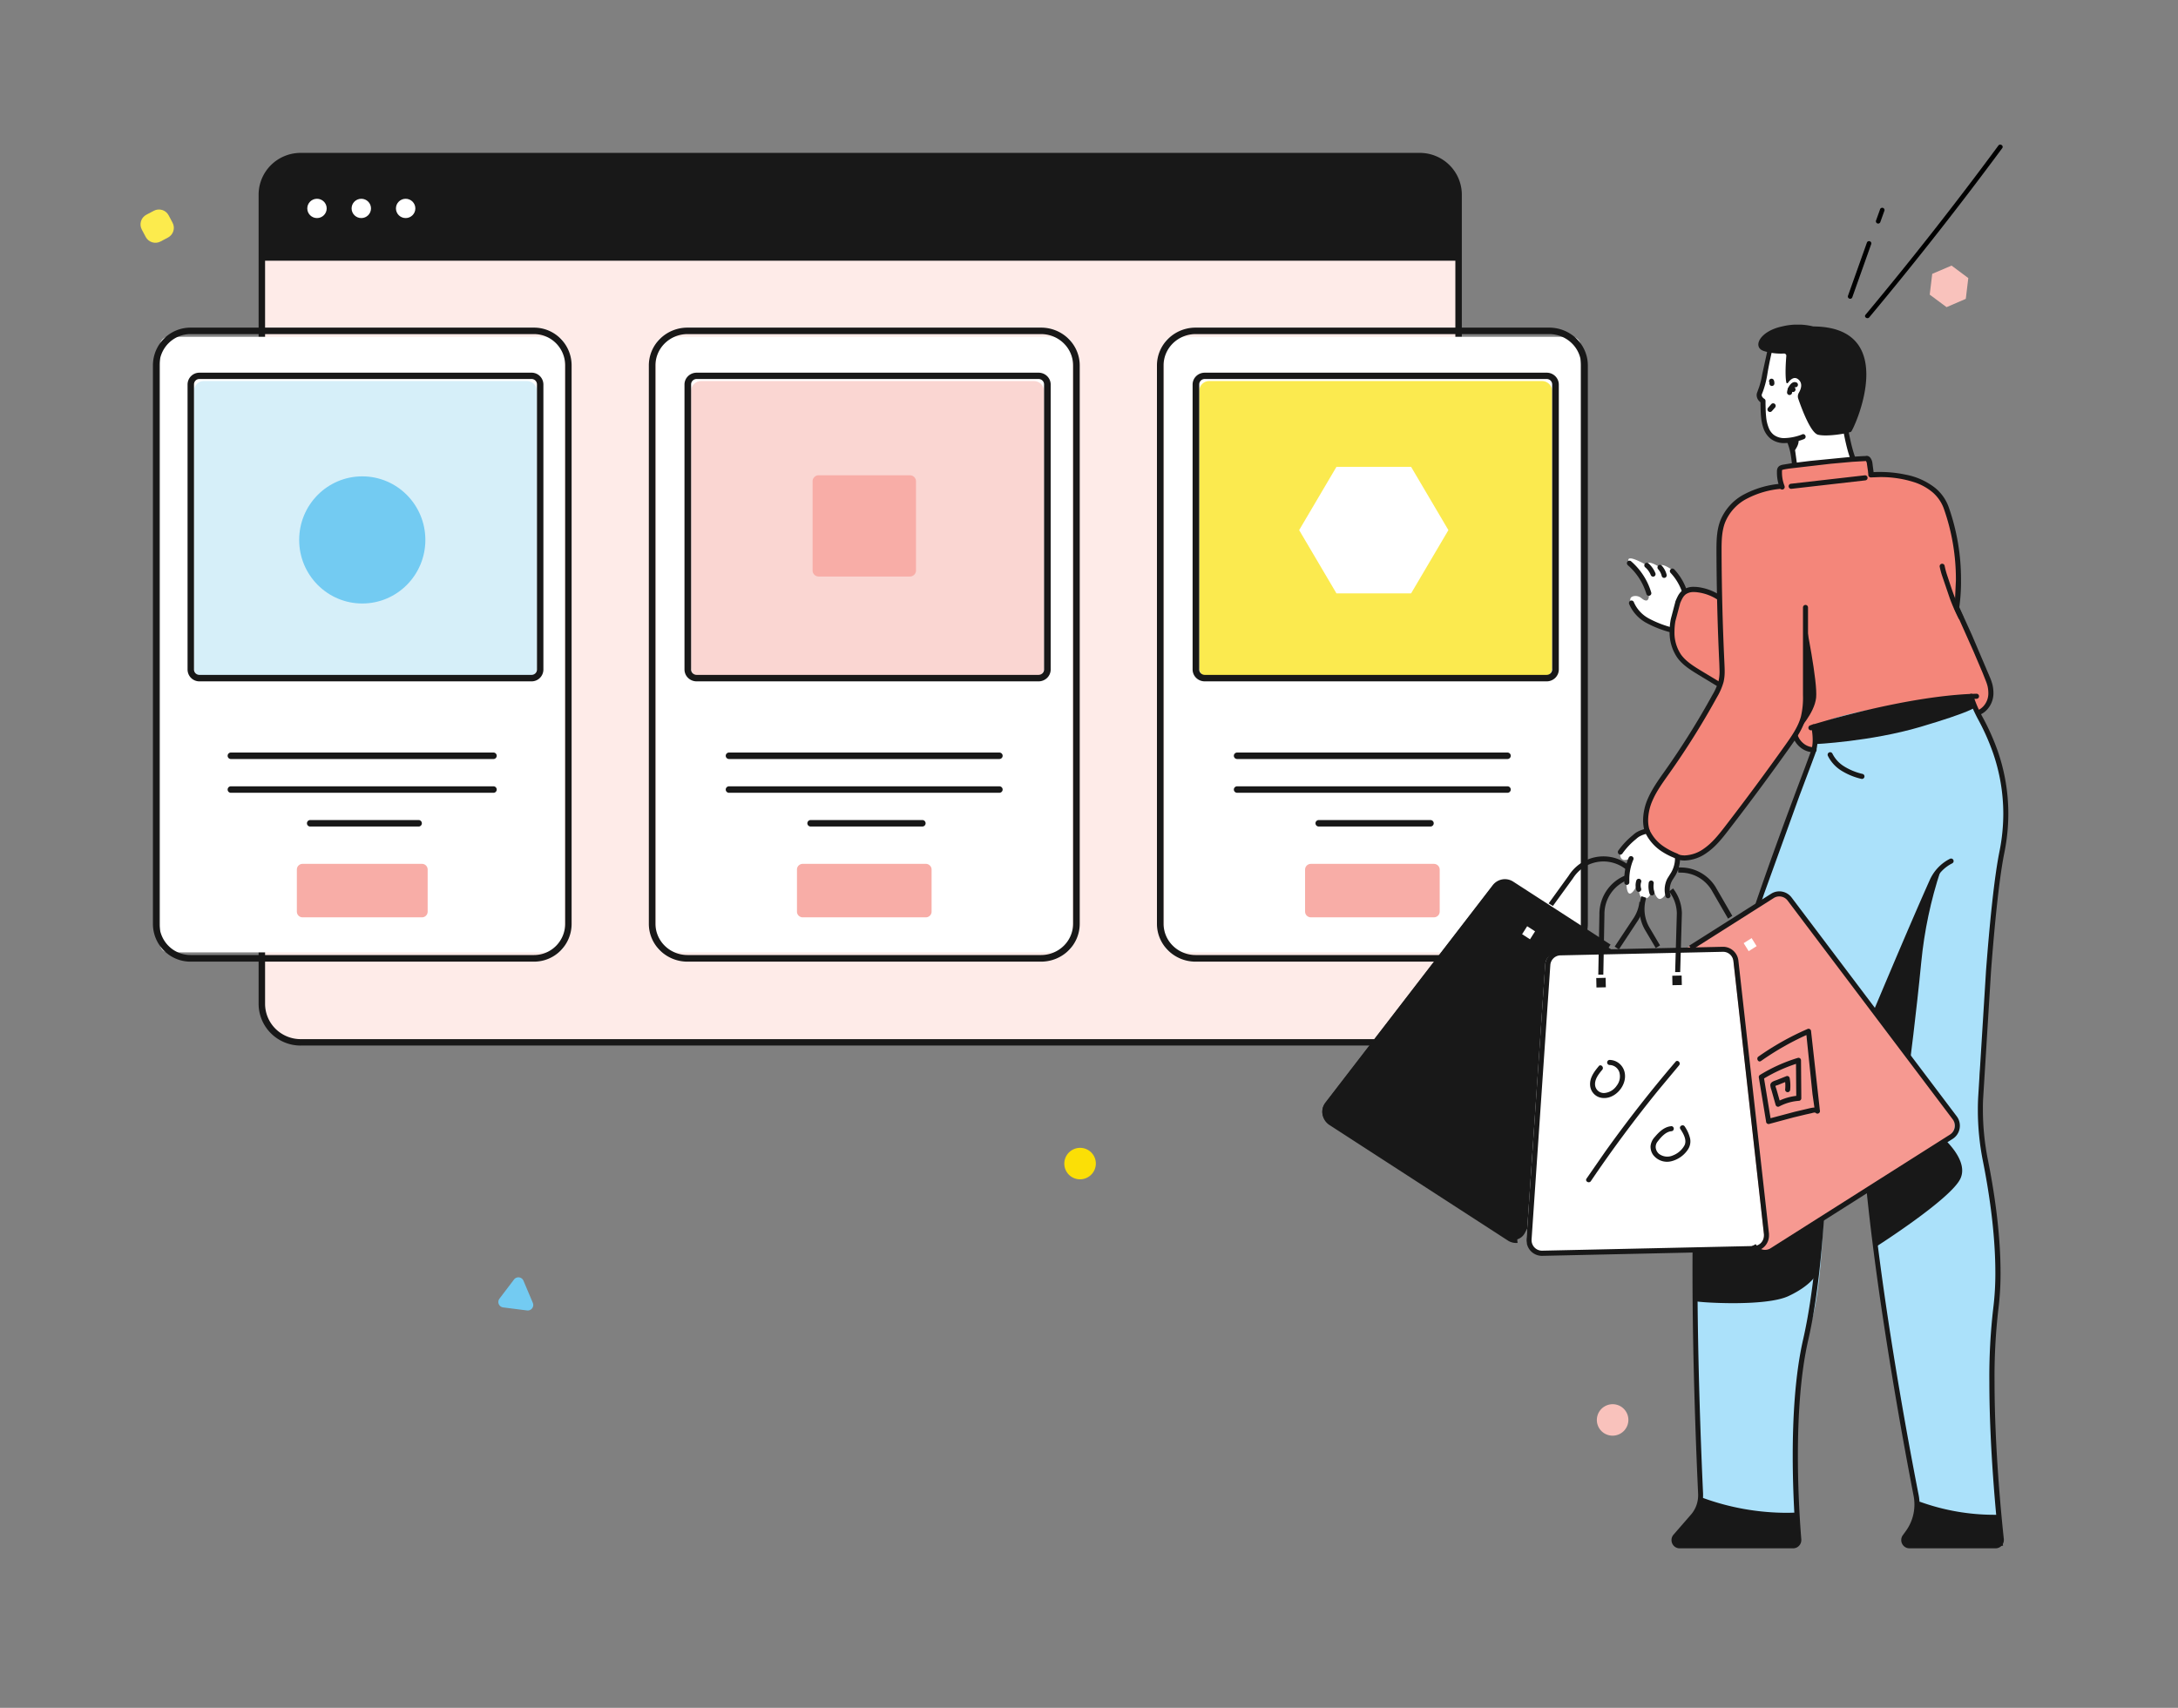
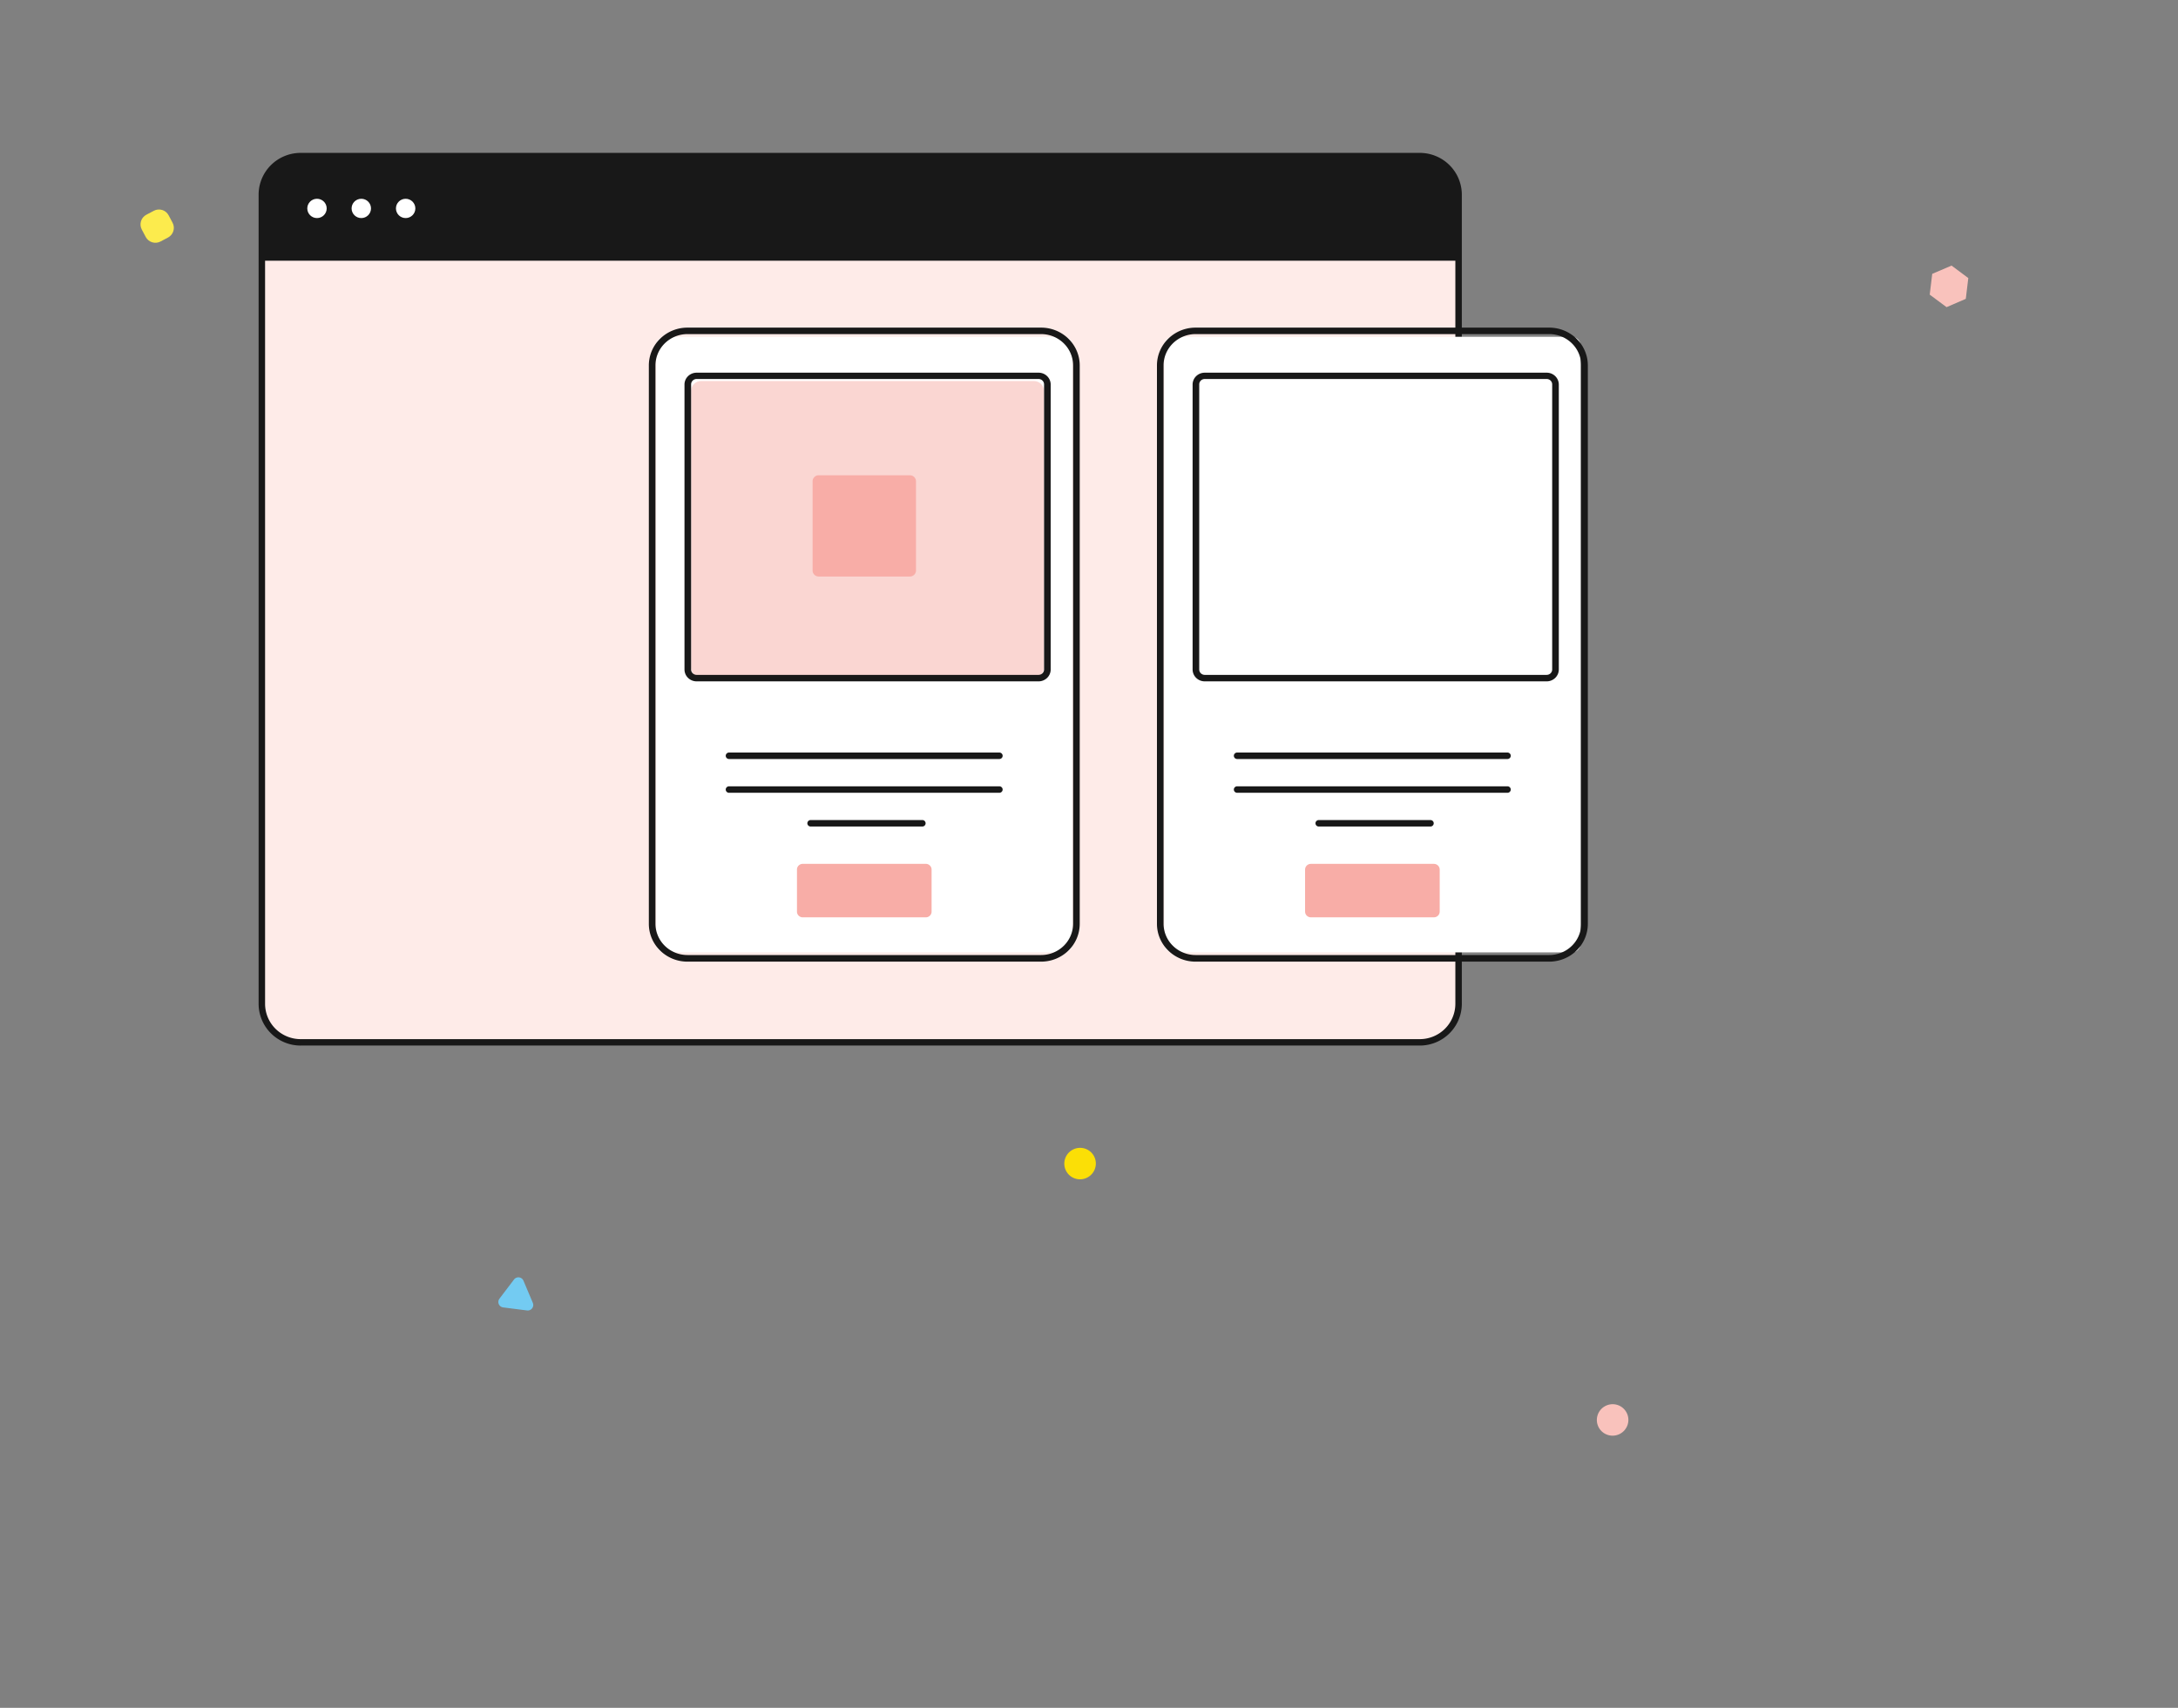
<svg xmlns="http://www.w3.org/2000/svg" xmlns:xlink="http://www.w3.org/1999/xlink" width="255" height="200" fill="none">
  <rect width="100%" height="100%" fill="#808080" stroke="none" />
  <style>.B{fill:#fff}.C{fill:#181818}.D{fill:#f8ada7}</style>
  <g clip-path="url(#A)">
    <g clip-path="url(#B)">
      <path d="M166.22 18.28H35.201c-2.51 0-4.544 2.023-4.544 4.52v94.748c0 2.496 2.035 4.52 4.544 4.52h131.02c2.509 0 4.544-2.024 4.544-4.52V22.8c0-2.496-2.035-4.52-4.544-4.52z" fill="#feebe8" />
      <path d="M35.201 18.28h131.027c1.205 0 2.361.476 3.213 1.324s1.331 1.997 1.331 3.196v7.732H30.656V22.8c0-1.199.479-2.348 1.331-3.196s2.008-1.324 3.213-1.324z" class="C" />
      <g class="B">
        <use xlink:href="#H" />
        <path d="M42.301 25.538c.627 0 1.136-.506 1.136-1.13s-.509-1.13-1.136-1.13-1.136.506-1.136 1.13.509 1.13 1.136 1.13zm5.192 0c.627 0 1.136-.506 1.136-1.13s-.509-1.13-1.136-1.13-1.136.506-1.136 1.13.509 1.13 1.136 1.13z" />
      </g>
      <path d="M35.201 122.444h131.026c1.306 0 2.558-.516 3.481-1.434s1.442-2.164 1.442-3.462V22.8c0-1.299-.519-2.544-1.442-3.462s-2.175-1.434-3.481-1.434H35.201c-1.306 0-2.558.516-3.481 1.434s-1.442 2.164-1.442 3.462v94.749c0 1.298.519 2.544 1.442 3.462s2.175 1.434 3.481 1.434zM31.035 22.8a4.13 4.13 0 0 1 1.22-2.929c.781-.777 1.841-1.213 2.946-1.213h131.026a4.18 4.18 0 0 1 2.946 1.213c.781.777 1.22 1.831 1.22 2.929v94.749a4.13 4.13 0 0 1-1.22 2.929 4.18 4.18 0 0 1-2.946 1.214H35.201a4.18 4.18 0 0 1-2.946-1.214 4.13 4.13 0 0 1-1.22-2.929V22.8z" class="C" />
    </g>
  </g>
  <g clip-path="url(#C)">
    <path d="M184.022 39.443h-46.685c-.565 0-1.024.449-1.024 1.002v70.089c0 .554.459 1.002 1.024 1.002h46.685c.566 0 1.024-.448 1.024-1.002V40.446c0-.554-.458-1.002-1.024-1.002z" class="B" />
-     <path d="M180.536 44.619h-38.952c-.649 0-1.176.515-1.176 1.151v32.437c0 .636.527 1.151 1.176 1.151h38.952c.649 0 1.176-.516 1.176-1.151V45.771c0-.636-.527-1.151-1.176-1.151z" fill="#fbea4f" />
    <path d="M167.881 101.165h-14.403c-.375 0-.679.298-.679.665v4.933c0 .367.304.665.679.665h14.403c.375 0 .679-.298.679-.665v-4.933c0-.367-.304-.665-.679-.665z" class="D" />
    <g clip-path="url(#D)" class="B">
      <path d="M165.21 54.671h-8.737l-4.369 7.41 4.369 7.41h8.737l4.369-7.41-4.369-7.41z" />
    </g>
    <g class="C">
      <path d="M181.384 38.368h-41.408a4.57 4.57 0 0 0-3.196 1.296 4.38 4.38 0 0 0-1.324 3.13v65.397c0 1.174.476 2.299 1.324 3.129a4.57 4.57 0 0 0 3.196 1.297h41.408c1.198 0 2.348-.466 3.196-1.297a4.38 4.38 0 0 0 1.324-3.129V42.794c0-1.174-.477-2.3-1.324-3.13a4.57 4.57 0 0 0-3.196-1.296zm3.745 69.807c-.002.973-.397 1.905-1.099 2.592a3.79 3.79 0 0 1-2.646 1.076h-41.408c-.993-.001-1.945-.388-2.647-1.076a3.63 3.63 0 0 1-1.098-2.592V42.794c.001-.972.396-1.904 1.098-2.592a3.79 3.79 0 0 1 2.647-1.076h41.408a3.79 3.79 0 0 1 2.646 1.076 3.64 3.64 0 0 1 1.099 2.592v65.381zm-8.637-20.046h-31.645c-.103 0-.201.04-.274.111s-.113.168-.113.268.041.197.113.268a.39.39 0 0 0 .274.111h31.645c.103 0 .201-.04.274-.111s.113-.168.113-.268-.041-.197-.113-.268a.39.39 0 0 0-.274-.111zm0 3.955h-31.645c-.103 0-.201.04-.274.111s-.113.168-.113.268.041.197.113.268a.39.39 0 0 0 .274.111h31.645a.39.39 0 0 0 .274-.111c.072-.071.113-.168.113-.268s-.041-.197-.113-.268a.39.39 0 0 0-.274-.111zm-9.019 3.951h-13.069a.39.39 0 0 0-.274.111c-.073.071-.114.168-.114.268s.041.197.114.268a.39.39 0 0 0 .274.111h13.069c.102 0 .201-.04.274-.111s.113-.168.113-.268-.041-.197-.113-.268-.172-.111-.274-.111zm13.611-52.39H141.05a1.44 1.44 0 0 0-.997.4c-.266.256-.418.605-.423.971v33.386a1.38 1.38 0 0 0 .416.984c.266.261.628.407 1.004.407h40.034a1.44 1.44 0 0 0 1.005-.407 1.38 1.38 0 0 0 .416-.984V45.015a1.38 1.38 0 0 0-.424-.971c-.265-.257-.624-.4-.997-.4zm.646 34.757c0 .168-.068.329-.189.447s-.286.185-.457.185H141.05a.65.65 0 0 1-.456-.185c-.121-.119-.189-.279-.189-.447V45.015c0-.168.068-.328.189-.447a.65.65 0 0 1 .456-.185h40.034c.171 0 .336.067.457.185s.189.279.189.447v33.386z" />
    </g>
  </g>
  <g clip-path="url(#E)">
-     <path d="M65.096 39.443H19.732a1 1 0 0 0-.995 1.002v70.089a1 1 0 0 0 .995 1.002h45.364a1 1 0 0 0 .995-1.002V40.446a1 1 0 0 0-.995-1.002z" class="B" />
+     <path d="M65.096 39.443H19.732a1 1 0 0 0-.995 1.002v70.089a1 1 0 0 0 .995 1.002h45.364a1 1 0 0 0 .995-1.002V40.446z" class="B" />
    <path d="M61.708 44.619H23.859c-.631 0-1.142.515-1.142 1.151v32.437c0 .636.511 1.151 1.142 1.151h37.849c.631 0 1.142-.516 1.142-1.151V45.771c0-.636-.511-1.151-1.142-1.151z" fill="#d6eff9" />
    <path d="M42.414 70.674c4.079 0 7.387-3.333 7.387-7.444s-3.307-7.444-7.387-7.444-7.387 3.333-7.387 7.444 3.307 7.444 7.387 7.444z" fill="#73cbf2" />
    <path d="M49.412 101.165H35.416c-.364 0-.66.298-.66.665v4.933c0 .367.295.665.66.665h13.995c.364 0 .66-.298.66-.665v-4.933c0-.367-.295-.665-.66-.665z" class="D" />
    <g class="C">
      <path d="M62.532 38.368H22.296c-1.165 0-2.282.466-3.106 1.296s-1.286 1.956-1.286 3.13v65.397a4.44 4.44 0 0 0 1.286 3.129 4.37 4.37 0 0 0 3.106 1.297h40.236a4.37 4.37 0 0 0 3.106-1.297 4.44 4.44 0 0 0 1.286-3.129V42.794c0-1.174-.463-2.3-1.286-3.13s-1.941-1.296-3.106-1.296zm3.639 69.807c-.001.973-.385 1.905-1.067 2.592s-1.607 1.075-2.572 1.076H22.296c-.965-.001-1.89-.388-2.572-1.076s-1.066-1.619-1.067-2.592V42.794c.001-.972.385-1.904 1.067-2.592a3.63 3.63 0 0 1 2.572-1.076h40.236a3.63 3.63 0 0 1 2.572 1.076c.682.688 1.066 1.62 1.067 2.592v65.381z" />
      <use xlink:href="#I" />
      <path d="M57.778 92.084H27.029c-.1 0-.196.04-.266.111a.38.38 0 0 0 0 .537c.071.071.166.111.266.111h30.749c.1 0 .196-.04.266-.111a.38.38 0 0 0 0-.537c-.071-.071-.166-.111-.266-.111zm-8.764 3.951H36.315c-.1 0-.196.04-.266.111a.38.38 0 0 0 0 .537c.071.071.166.111.266.111h12.699c.1 0 .195-.04.266-.111a.38.38 0 0 0 0-.537c-.071-.071-.166-.111-.266-.111zm13.227-52.39H23.34c-.363 0-.711.144-.969.4s-.406.605-.411.971v33.386c0 .369.145.723.404.984s.61.407.976.407h38.901a1.38 1.38 0 0 0 .976-.407c.259-.26.404-.615.404-.984V45.015a1.4 1.4 0 0 0-.411-.971 1.37 1.37 0 0 0-.969-.4zm.627 34.757a.63.63 0 0 1-.184.447c-.118.118-.277.185-.444.185h-38.9a.63.63 0 0 1-.628-.632V45.015c0-.168.066-.328.184-.447s.277-.185.444-.185h38.901a.63.63 0 0 1 .628.632v33.386z" />
    </g>
  </g>
  <g clip-path="url(#F)">
    <path d="M124.532 39.443H77.847c-.565 0-1.024.449-1.024 1.002v70.089c0 .554.458 1.002 1.024 1.002h46.685c.566 0 1.024-.448 1.024-1.002V40.446c0-.554-.458-1.002-1.024-1.002z" class="B" />
    <path d="M121.046 44.619H82.094c-.649 0-1.176.515-1.176 1.151v32.437c0 .636.526 1.151 1.176 1.151h38.952c.649 0 1.176-.516 1.176-1.151V45.771c0-.636-.527-1.151-1.176-1.151z" fill="#fad6d2" />
    <g class="D">
      <path d="M108.391 101.165H93.988c-.375 0-.679.298-.679.665v4.933c0 .367.304.665.679.665h14.403c.375 0 .679-.298.679-.665v-4.933c0-.367-.304-.665-.679-.665zm-1.866-45.506h-10.67a.71.71 0 0 0-.718.703v10.449c0 .389.322.704.718.704h10.67c.397 0 .719-.315.719-.704V56.363a.71.71 0 0 0-.719-.703z" />
    </g>
    <g class="C">
      <path d="M121.894 38.368H80.486a4.57 4.57 0 0 0-3.196 1.296 4.38 4.38 0 0 0-1.324 3.13v65.397c0 1.174.476 2.299 1.324 3.129a4.57 4.57 0 0 0 3.196 1.297h41.408c1.198 0 2.348-.466 3.196-1.297a4.38 4.38 0 0 0 1.324-3.129V42.794c0-1.174-.477-2.3-1.324-3.13a4.57 4.57 0 0 0-3.196-1.296zm3.745 69.807c-.002.973-.397 1.905-1.099 2.592a3.79 3.79 0 0 1-2.646 1.076H80.486c-.993-.001-1.945-.388-2.647-1.076s-1.097-1.619-1.098-2.592V42.794c.001-.972.396-1.904 1.098-2.592a3.79 3.79 0 0 1 2.647-1.076h41.408a3.79 3.79 0 0 1 2.646 1.076 3.64 3.64 0 0 1 1.099 2.592v65.381zm-8.637-20.046H85.357a.39.39 0 0 0-.274.111c-.073.071-.114.168-.114.268s.041.197.114.268a.39.39 0 0 0 .274.111h31.645c.103 0 .201-.04.274-.111s.113-.168.113-.268-.041-.197-.113-.268a.39.39 0 0 0-.274-.111zm0 3.955H85.357a.39.39 0 0 0-.274.111c-.073.071-.114.168-.114.268s.041.197.114.268a.39.39 0 0 0 .274.111h31.645a.39.39 0 0 0 .274-.111c.072-.071.113-.168.113-.268s-.041-.197-.113-.268a.39.39 0 0 0-.274-.111zm-9.019 3.951h-13.07a.39.39 0 0 0-.274.111c-.073.071-.114.168-.114.268s.041.197.114.268a.39.39 0 0 0 .274.111h13.07c.102 0 .201-.04.274-.111s.113-.168.113-.268-.041-.197-.113-.268-.172-.111-.274-.111zm13.611-52.39H81.56a1.44 1.44 0 0 0-.997.4c-.266.256-.418.605-.423.971v33.386a1.38 1.38 0 0 0 .416.984c.266.261.628.407 1.004.407h40.034a1.44 1.44 0 0 0 1.005-.407 1.38 1.38 0 0 0 .416-.984V45.015a1.38 1.38 0 0 0-.424-.971c-.265-.257-.624-.4-.997-.4zm.646 34.757c0 .168-.068.329-.189.447s-.286.185-.457.185H81.56a.66.66 0 0 1-.457-.185.62.62 0 0 1-.189-.447V45.015c0-.168.068-.328.189-.447a.65.65 0 0 1 .457-.185h40.034c.171 0 .336.067.457.185s.189.279.189.447v33.386z" />
    </g>
  </g>
  <g clip-path="url(#G)">
    <path d="M212.361 85.125s.903 1.787-1.062 5.661-12.847 35.733-12.287 41.685l-.56 17.164c.006 1.621.675 26.015.675 26.015s7.749 2.607 11.269 1.805c0 0-.74-18.09 1.234-21.617s2.003-18.853 2.003-18.853 1.821-10.174 4.45-14.813c0 0-.089 23.432 6.654 53.99 0 0 6.972 2.148 9.235 1.52 0 0-1.257-19.678-.59-21.368s.567-11.917-.206-16.308-2.066-13.916-1.018-16.207c0 0 .991-19.89 2.157-23.638s.271-12.733-2.234-15.635l-1.292-2.979s-12.975.667-18.428 3.578z" fill="#abe1fa" />
    <path d="M230.966 75.335l1.977 4.767s.625 2.875-1.358 3.277l-.796-1.844s-14.831 1.254-18.428 3.575c0 0 .475 2.383-.153 2.681s-2.101-1.287-2.007-1.597l-7.722 10.401s-3.245 4.826-6.075 3.733-4.94-3.039-3.196-6.733a36.26 36.26 0 0 1 4.456-6.894l3.585-6.554s-4.78-2.255-5.137-4.171-.717-5.577 1.844-6.921c0 0 2.597.08 3.364.921 0 0-1.225-11.533 3.479-12.036 0 0 2.806-.87 3.856-.93 0 0-.976-2.401.222-2.339l9.631-.986s.513-.212.59 1.886c0 0 6.828-.086 8.521 3.334.847 1.713 1.476 4.767 1.626 7.41a25.27 25.27 0 0 1-.215 4.832l1.936 4.189z" fill="#f4867a" />
    <g class="C">
      <path d="M196.357 179.686l-.095.069a.7.7 0 0 0-.251.35.71.71 0 0 0 0 .433c.046.141.134.264.253.35a.69.69 0 0 0 .409.133h13.278a.66.66 0 0 0 .63-.453.69.69 0 0 0 .034-.274l-.23-2.833s-8.165-.125-11.269-1.806c.012.003-.136 1.493-2.759 4.031zm27.096 1.336h11.065l-.557-3.334s-7.2-.188-9.531-1.788c0 0-.109 3.06-1.446 3.93a.69.69 0 0 0-.2.353.7.7 0 0 0 .031.405c.051.129.139.239.253.316a.67.67 0 0 0 .385.118z" />
    </g>
    <g class="B">
      <path d="M192.176 70.05a1.07 1.07 0 0 0-.936-.227c-.366.092-.625.402.039 1.32 1.204 1.666 4.482 2.583 4.482 2.583s.295-3.873 1.454-4.523l-1.454-2.476s-1.476-1.043-1.402-.277c0 0-1.599-1.067-1.525-.235 0 0-2.801-1.662-2.066-.259 0 0 2.254 2.404 2.275 3.516 0 0 .192 1.448-.867.578zm.61 27.254s-2.31.894-3.039 2.681c-.037.089-.05.186-.036.282a.52.52 0 0 0 .345.42.51.51 0 0 0 .281.016l.62-.134c-.479 1.075-.649 2.264-.493 3.432.295 1.82 1.419-.78 1.419-.78s-.244 2.204.747 2.022.732-2.022.732-2.022.372 2.3 1.083 2.034c.858-.321 1.044-2.189 1.044-2.189s.998-1.815.924-2.709c-.009-.011-3.169-1.221-3.627-3.053zm24.149-43.628l-6.831.748-.177-2.929c-1.968.611-3.387-.682-3.467-2.783l-.077-1.954c-.121-.086-.214-.208-.267-.348s-.062-.293-.028-.439l1.092-4.681 3.594-.218c2.065.298 3.806 2.547 4.29 4.609l1.871 7.993z" />
    </g>
    <g class="C">
      <path d="M209.266 51.829c.142.371.256.753.342 1.141a14.94 14.94 0 0 1 .204 1.49c.004.039.016.077.034.111s.044.065.074.089.065.043.102.054.076.015.115.011.075-.016.11-.035a.29.29 0 0 0 .142-.177c.011-.038.014-.077.01-.116l-.212-1.543a8.94 8.94 0 0 0-.366-1.221.3.3 0 0 0-.152-.168c-.071-.034-.152-.037-.226-.01a.3.3 0 0 0-.167.154c-.033.072-.036.153-.01.228v-.006z" />
      <path d="M211.007 50.872a6.15 6.15 0 0 1-2.042.432 2.02 2.02 0 0 1-1.304-.39c-.228-.186-.41-.422-.531-.691-.197-.457-.317-.945-.354-1.442-.053-.512-.056-1.028-.068-1.457v-.104-.212-.054c0-.052-.014-.103-.04-.148s-.063-.082-.108-.108a.73.73 0 0 1-.224-.209.4.4 0 0 1-.077-.221.32.32 0 0 1 .027-.122c.099-.233.184-.472.257-.715a10.64 10.64 0 0 0 .365-1.525c.231-1.46.611-3.084.98-4.469a.3.3 0 0 0-.209-.364c-.075-.02-.155-.009-.223.03a.29.29 0 0 0-.137.179l-.995 4.532c-.079.489-.193.971-.342 1.442l-.23.644c-.054.117-.082.244-.083.372a1.01 1.01 0 0 0 .18.56 1.31 1.31 0 0 0 .413.381l.151-.256h-.295v.042.212.122c.023.745 0 1.838.336 2.792.157.488.449.921.841 1.248a2.61 2.61 0 0 0 1.67.518c.769-.026 1.527-.184 2.243-.468.073-.027.133-.082.166-.154a.3.3 0 0 0-.048-.328c-.026-.029-.058-.053-.093-.07a.29.29 0 0 0-.112-.029c-.039-.002-.077.004-.114.017v.012zm-.679-6.077a.48.48 0 0 0-.206-.051.59.59 0 0 0-.266.075.9.9 0 0 0-.168.131c-.261.264-.424.612-.46.983-.008.079.016.157.066.218s.121.099.199.107a.29.29 0 0 0 .215-.066.3.3 0 0 0 .107-.199 1.02 1.02 0 0 1 .295-.62l.041-.033v-.03.03-.03.03l-.023-.098v.101h.023l-.023-.098v-.039l-.065.125h.065v-.14l-.065.125c.034.02.072.032.111.037a.29.29 0 0 0 .221-.065.3.3 0 0 0 .075-.092c.018-.035.029-.073.032-.112s-.001-.078-.013-.116a.3.3 0 0 0-.056-.102c-.025-.03-.055-.055-.09-.072h-.015z" />
      <path d="M210.101 45.367a.54.54 0 0 0-.33-.11.56.56 0 0 0-.34.116c-.062.048-.103.119-.113.197a.3.3 0 0 0 .057.22c.048.063.118.104.195.115a.29.29 0 0 0 .218-.058l-.017-.027v.033h.017l-.017-.024-.018.027h.018v-.033l-.018.027a.29.29 0 0 0 .22.054.3.3 0 0 0 .108-.04.29.29 0 0 0 .085-.079c.045-.064.064-.143.052-.221s-.054-.147-.117-.194v-.003zm5.415 3.572c.309 1.49.59 3.373 1.144 4.847a.3.3 0 0 0 .062.099.29.29 0 0 0 .093.067c.036.016.074.025.113.026a.29.29 0 0 0 .113-.019.31.31 0 0 0 .099-.061c.029-.027.051-.059.067-.095a.28.28 0 0 0 .027-.114.3.3 0 0 0-.019-.115c-.519-1.385-.811-3.25-1.121-4.767a.3.3 0 0 0-.045-.107.29.29 0 0 0-.081-.082.3.3 0 0 0-.107-.044.29.29 0 0 0-.222.046c-.032.022-.06.05-.082.083s-.036.07-.043.109a.29.29 0 0 0 .002.117v.009zm-8.065-.793l.372-.42c.052-.059.078-.137.073-.216a.3.3 0 0 0-.099-.204c-.059-.053-.135-.079-.213-.075s-.151.04-.204.099l-.371.423c-.052.059-.078.137-.073.215a.3.3 0 0 0 .099.205c.059.052.136.078.214.073a.29.29 0 0 0 .202-.1zm-.286-3.39v.063.03c-.014.078.003.157.048.222s.112.109.188.124a.29.29 0 0 0 .115-.002.28.28 0 0 0 .106-.047c.032-.023.059-.051.08-.084a.3.3 0 0 0 .041-.108.6.6 0 0 0 0-.134c0-.103-.023-.204-.064-.298a.3.3 0 0 0-.165-.156c-.073-.028-.154-.026-.225.007a.3.3 0 0 0-.147.393l.023-.009z" />
      <path d="M208.93 56.897a4.23 4.23 0 0 1-.296-1.564v-.131-.122-.027a.59.59 0 0 1 .157-.057c.121-.03.354-.072.658-.119l4.889-.566 2.55-.229 1.596-.092c.032 0 .064-.006.094-.018l-.053-.155v.167h.053l-.053-.155v.083l-.029.078h.029v-.084l-.029.078v-.036l-.021.033v-.036l-.021.033a.65.65 0 0 1 .127.358l.13.894c0 .122.024.221.03.298v.107a.3.3 0 0 0 .032.114c.018.035.043.066.074.092s.065.045.102.056.077.016.116.012l.962-.036a12.73 12.73 0 0 1 4.149.617 6.47 6.47 0 0 1 2.042 1.123c.62.518 1.091 1.194 1.366 1.957a24.84 24.84 0 0 1 1.413 8.384l-.106 2.297-.071.629c0 .072-.017.125-.023.161a.48.48 0 0 0 0 .054c-.011.059-.004.121.02.176l.157.343 2.045 4.585 1.106 2.595.381.962a4.89 4.89 0 0 1 .186.554 3.7 3.7 0 0 1 .103.825 2.24 2.24 0 0 1-.561 1.552 2.14 2.14 0 0 1-.383.334l-.121.075h-.03l.024.057-.024-.057.024.057-.024-.057a.3.3 0 0 0-.094.067c-.027.028-.048.062-.062.098a.3.3 0 0 0-.02.115.3.3 0 0 0 .026.114c.032.072.091.128.164.156s.154.025.225-.007a2.36 2.36 0 0 0 .735-.566 2.84 2.84 0 0 0 .717-1.954c-.003-.323-.043-.645-.118-.959-.07-.255-.155-.506-.254-.751l-2.157-5.065-1.508-3.322-.268.125.295.051a21.56 21.56 0 0 0 .215-3.241 25.44 25.44 0 0 0-1.449-8.589 5.15 5.15 0 0 0-1.552-2.208 7.95 7.95 0 0 0-3.411-1.561c-1.01-.219-2.041-.329-3.074-.328a10.23 10.23 0 0 0-1.036.042l.03.298.295-.024-.177-1.362c-.027-.235-.118-.458-.263-.644a.56.56 0 0 0-.184-.143.55.55 0 0 0-.226-.054.39.39 0 0 0-.136.021l.095.298v-.298c-.363 0-1.072.045-1.969.119l-4.606.453-2.027.25-1.233.203a1.34 1.34 0 0 0-.221.075.62.62 0 0 0-.257.191.64.64 0 0 0-.127.277.98.98 0 0 0-.024.229v.152a4.86 4.86 0 0 0 .34 1.788c.014.037.035.07.062.098s.06.05.095.066.074.024.113.024a.29.29 0 0 0 .113-.021.3.3 0 0 0 .097-.063.29.29 0 0 0 .065-.096.28.28 0 0 0 .024-.114.28.28 0 0 0-.021-.114l-.002-.021zm.991 29.408a2.73 2.73 0 0 0 .797 1.165 2.52 2.52 0 0 0 1.676.637.29.29 0 0 0 .208-.087c.055-.056.087-.132.087-.211s-.031-.155-.087-.211-.13-.087-.208-.087c-.475-.001-.933-.175-1.29-.492-.28-.239-.494-.547-.622-.894a.31.31 0 0 0-.057-.102c-.025-.03-.056-.055-.091-.072s-.073-.028-.112-.031a.28.28 0 0 0-.115.015c-.074.025-.135.079-.17.149a.3.3 0 0 0-.016.226v-.006zm2.181-.792c5.606-1.713 13.478-3.539 19.309-3.676.078 0 .153-.031.209-.087a.3.3 0 0 0 0-.421c-.056-.056-.131-.087-.209-.087-5.937.143-13.815 1.981-19.475 3.703-.074.023-.137.074-.174.144a.3.3 0 0 0-.023.226c.022.075.073.139.142.176a.29.29 0 0 0 .223.024h-.002z" />
-       <path d="M227.097 66.353c.074.373.173.742.295 1.102l.885 2.601c.296.809.641 1.599 1.033 2.365.038.069.1.12.175.142s.155.014.224-.023c.034-.019.064-.044.088-.075a.29.29 0 0 0 .054-.103c.011-.038.014-.077.01-.116a.31.31 0 0 0-.034-.111 26.18 26.18 0 0 1-1.334-3.2l-.549-1.654a9.54 9.54 0 0 1-.266-1.013c-.012-.077-.053-.145-.115-.191s-.139-.066-.215-.056-.147.053-.194.116a.3.3 0 0 0-.057.221v-.006zm-15.022 18.841a7.1 7.1 0 0 1 .154 1.439 4.65 4.65 0 0 1-.121 1.096l-.053.17-.768 2.085c-1.339 3.557-4.089 10.785-6.677 18.609s-5.016 16.24-5.719 22.216c-.551 4.689-.734 11.321-.734 18.078 0 10.889.475 22.118.661 26.078v.161c-.001.826-.299 1.624-.838 2.246l-2.042 2.348c-.154.174-.239.4-.239.634a.99.99 0 0 0 .262.671.95.95 0 0 0 .318.221c.12.052.249.078.379.076h13.278a.94.94 0 0 0 .679-.281.98.98 0 0 0 .209-.314c.048-.117.073-.243.074-.37.001-.027.001-.053 0-.08-.127-1.532-.401-5.339-.401-9.796 0-4.397.268-9.429 1.203-13.514 1.243-5.413 1.789-12.322 2.028-17.336.217-4.589 1.227-9.104 2.986-13.342l9.767-22.996c.423-.95 1.159-1.723 2.083-2.187.035-.018.066-.042.092-.072a.29.29 0 0 0 .072-.218c-.003-.039-.014-.077-.031-.112-.036-.071-.097-.124-.171-.148s-.155-.019-.225.016c-1.046.527-1.879 1.401-2.36 2.476-2.488 5.551-6.899 16.064-9.785 23.006a40.4 40.4 0 0 0-3.03 13.556c-.242 4.996-.788 11.884-2.013 17.232-.956 4.171-1.221 9.236-1.221 13.648 0 4.469.274 8.303.404 9.831v.033c-.001.049-.01.097-.029.142s-.047.086-.081.121-.076.061-.121.079-.092.028-.141.028h-13.278a.36.36 0 0 1-.145-.028c-.046-.02-.087-.049-.121-.086-.065-.071-.102-.164-.103-.262 0-.089.033-.175.092-.241l2.041-2.348c.635-.73.985-1.668.986-2.639v-.188c-.183-3.957-.658-15.179-.658-26.051 0-6.748.183-13.365.729-18.006.817-6.948 4.039-17.393 7.081-26.236l4.131-11.443 1.373-3.65.41-1.099.124-.349c.029-.092.053-.161.065-.218a5.09 5.09 0 0 0 .138-1.242 7.54 7.54 0 0 0-.171-1.585.3.3 0 0 0-.132-.184c-.066-.041-.146-.054-.222-.037a.29.29 0 0 0-.105.049.3.3 0 0 0-.078.086c-.021.034-.034.071-.04.109a.29.29 0 0 0 .005.117h.029z" />
      <path d="M230.496 81.58c0 .045.121.801 1.06 2.592a26.61 26.61 0 0 1 1.77 3.954 21.81 21.81 0 0 1 1.219 7.165c-.003 1.488-.153 2.972-.449 4.43-.619 3.072-1.148 8.41-1.57 13.914l-.92 14.836a28.33 28.33 0 0 0-.039 1.514 30.64 30.64 0 0 0 .591 5.982c.64 3.194 1.457 8.238 1.457 13.049.007 1.406-.075 2.81-.248 4.204-.328 2.85-.48 5.717-.454 8.586 0 7.824.823 16.035 1.092 18.508v.041a.38.38 0 0 1-.105.258.37.37 0 0 1-.252.112h-10.095c-.049.001-.099-.009-.145-.028a.34.34 0 0 1-.12-.086c-.068-.07-.106-.164-.106-.262a.37.37 0 0 1 .073-.217l.372-.513a5.86 5.86 0 0 0 1.115-3.441c0-.374-.037-.747-.109-1.114-.773-3.942-2.36-12.349-3.753-21.749s-2.591-19.809-2.591-27.707a62.72 62.72 0 0 1 .086-3.414.3.3 0 0 0-.016-.115c-.012-.037-.032-.072-.058-.101a.3.3 0 0 0-.092-.07c-.035-.018-.073-.027-.112-.03-.075 0-.148.029-.203.082s-.088.125-.092.201c-.062 1.085-.088 2.238-.088 3.447 0 7.955 1.204 18.364 2.596 27.779a515.35 515.35 0 0 0 3.733 21.778c.065.334.097.673.098 1.013a5.28 5.28 0 0 1-.983 3.09l-.372.512a.97.97 0 0 0-.189.569c0 .251.095.492.266.674a.94.94 0 0 0 .316.221.96.96 0 0 0 .377.077h10.095c.253 0 .497-.102.677-.283s.281-.426.282-.683v-.107c-.269-2.461-1.089-10.66-1.089-18.442a68.55 68.55 0 0 1 .451-8.511c.175-1.42.258-2.849.251-4.279 0-4.877-.826-9.95-1.475-13.168a30.06 30.06 0 0 1-.59-5.863c0-.495 0-.989.038-1.49l.918-14.822c.419-5.493.95-10.826 1.561-13.838a23.01 23.01 0 0 0 .46-4.549c-.002-2.508-.425-4.997-1.251-7.362a27.35 27.35 0 0 0-1.806-4.025c-.325-.602-.607-1.226-.844-1.868a4.7 4.7 0 0 1-.13-.42.9.9 0 0 1-.02-.089v-.018a.3.3 0 0 0-.115-.196c-.063-.047-.141-.068-.219-.057s-.147.053-.194.116a.3.3 0 0 0-.057.221l-.003-.006zm-22.024-24.931a11.2 11.2 0 0 0-4.172 1.192c-1.302.652-2.326 1.76-2.88 3.116-.422 1.09-.454 2.255-.457 3.37v.277a297.31 297.31 0 0 0 .336 13.151l.027.846a4.85 4.85 0 0 1-.11 1.108 6.64 6.64 0 0 1-.717 1.654 93.07 93.07 0 0 1-5.562 8.899c-.72 1.019-1.475 2.056-2 3.25-.358.798-.55 1.662-.564 2.538a4.61 4.61 0 0 0 .192 1.341c.023.076.075.139.144.175s.15.044.225.021a.29.29 0 0 0 .173-.146c.036-.07.045-.151.021-.227a3.99 3.99 0 0 1-.165-1.165 5.88 5.88 0 0 1 .514-2.303c.478-1.108 1.212-2.112 1.938-3.14 2.037-2.875 3.909-5.865 5.607-8.956.34-.563.602-1.17.779-1.806.089-.409.13-.827.124-1.245 0-.298-.015-.596-.027-.873a295.94 295.94 0 0 1-.336-13.127v-.274c0-1.102.041-2.19.416-3.152a5.46 5.46 0 0 1 2.59-2.795 10.6 10.6 0 0 1 3.951-1.135c.039-.004.077-.015.111-.034a.32.32 0 0 0 .09-.074.29.29 0 0 0 .054-.103c.011-.038.015-.077.011-.117a.3.3 0 0 0-.106-.201c-.06-.05-.138-.074-.216-.067h.009zm-12.165 43.983c.306.096.626.144.947.143a4.69 4.69 0 0 0 2.602-.923c1.03-.712 1.797-1.698 2.529-2.646 2.455-3.178 4.846-6.407 7.173-9.689.741-1.043 1.511-2.145 1.865-3.447a10.15 10.15 0 0 0 .26-2.651v-.37-2.407-5.095-2.407c0-.079-.031-.155-.087-.211s-.13-.087-.208-.087-.154.031-.209.087a.3.3 0 0 0-.086.211v2.404 5.094 2.41.367a9.64 9.64 0 0 1-.239 2.494c-.313 1.171-1.036 2.22-1.771 3.259a305.84 305.84 0 0 1-7.158 9.671c-.729.945-1.476 1.874-2.399 2.517a4.11 4.11 0 0 1-2.269.82c-.261.001-.521-.038-.77-.117a.29.29 0 0 0-.224.021c-.069.036-.122.098-.145.173-.012.037-.017.077-.013.116s.014.077.031.112a.29.29 0 0 0 .072.091c.029.025.064.045.102.056l-.003.003z" />
      <path d="M189.96 99.944c.454-.635.992-1.204 1.599-1.692a2.11 2.11 0 0 1 .395-.298c.127-.068.258-.129.393-.182l.528-.176c.037-.012.071-.031.101-.056a.29.29 0 0 0 .072-.091c.018-.035.029-.073.032-.112s-.001-.078-.013-.116a.3.3 0 0 0-.257-.207c-.039-.003-.078.001-.115.013l-.558.188c-.155.06-.307.13-.454.209a2.57 2.57 0 0 0-.514.384 9.26 9.26 0 0 0-1.702 1.808c-.022.033-.037.069-.044.108s-.008.078 0 .117a.3.3 0 0 0 .044.108.31.31 0 0 0 .082.082c.033.022.069.037.107.045s.078.007.116 0 .074-.024.106-.045.06-.05.082-.083v-.003zm.802 3.37v-.343a5.83 5.83 0 0 1 .469-2.294.3.3 0 0 0 .025-.114c0-.04-.007-.079-.022-.116a.31.31 0 0 0-.063-.098c-.028-.028-.06-.05-.096-.065-.072-.031-.153-.032-.225-.003s-.131.086-.162.158a6.49 6.49 0 0 0-.516 2.532v.378c.005.079.041.152.1.204s.135.078.213.074a.3.3 0 0 0 .277-.313zm.823-.2c-.059.183-.09.375-.091.569 0 .189.03.377.088.557a.31.31 0 0 0 .058.101c.025.03.056.054.091.071s.073.028.112.031.077-.003.114-.015a.3.3 0 0 0 .186-.376c-.039-.119-.059-.244-.059-.369a1.18 1.18 0 0 1 .062-.379.28.28 0 0 0 .015-.115c-.003-.039-.013-.078-.03-.113s-.041-.066-.071-.092a.28.28 0 0 0-.1-.058c-.037-.013-.076-.018-.114-.015s-.077.013-.112.03-.066.042-.091.071a.31.31 0 0 0-.058.102zm1.446.262a3.46 3.46 0 0 0-.029.42 3 3 0 0 0 .124.852.29.29 0 0 0 .143.177c.034.019.072.03.111.034s.077 0 .114-.012c.075-.022.138-.074.175-.143a.3.3 0 0 0 .023-.226c-.065-.221-.099-.451-.1-.682 0-.113.008-.225.023-.337.011-.078-.008-.157-.055-.22s-.115-.105-.192-.117c-.039-.005-.078-.004-.116.006s-.074.027-.105.05a.29.29 0 0 0-.077.087c-.02.034-.033.072-.039.111zm2.547 1.46a2.16 2.16 0 0 1-.089-.614 2.24 2.24 0 0 1 .257-1.043c.106-.202.259-.405.401-.643.363-.613.554-1.313.555-2.026v-.176c0-.079-.031-.155-.087-.211s-.13-.087-.208-.087-.154.032-.209.087a.3.3 0 0 0-.086.211v.149a3.36 3.36 0 0 1-.469 1.719l-.417.667a2.86 2.86 0 0 0-.327 1.326c0 .265.038.529.112.784.023.075.074.138.142.176s.149.046.224.023a.3.3 0 0 0 .201-.369v.027zm14.157-47.591l8.663-.989c.078-.01.148-.05.196-.112a.3.3 0 0 0 .061-.219.31.31 0 0 0-.036-.111c-.019-.034-.045-.064-.076-.088s-.066-.042-.103-.052-.077-.013-.115-.008l-8.646.986a.29.29 0 0 0-.199.107.3.3 0 0 0 .039.419c.06.05.138.074.216.067z" />
      <path d="M192.58 97.412a5.42 5.42 0 0 0 2.11 2.383c.316.198.645.373.985.525l.337.146.103.05h.029a.29.29 0 0 0 .219.051c.077-.013.146-.056.191-.119a.3.3 0 0 0-.067-.414c-.077-.052-.159-.095-.245-.129-.528-.213-1.031-.483-1.502-.804a4.73 4.73 0 0 1-1.632-1.948c-.032-.072-.091-.128-.164-.156s-.154-.025-.225.007-.127.092-.155.166-.025.155.007.227l.009.015zm21.431-8.891a4.29 4.29 0 0 0 1.499 1.68 7.71 7.71 0 0 0 2.416 1.01.29.29 0 0 0 .222-.033c.067-.04.116-.105.135-.181.01-.038.012-.077.007-.116s-.018-.076-.038-.11a.3.3 0 0 0-.077-.087c-.031-.024-.067-.041-.104-.05a7.04 7.04 0 0 1-2.234-.93c-.554-.356-1.003-.858-1.298-1.451a.32.32 0 0 0-.071-.092.3.3 0 0 0-.101-.057c-.037-.012-.076-.017-.115-.014s-.077.014-.112.032c-.069.036-.122.098-.146.173s-.018.156.017.227zm-14.984 87.412c3.262 1.207 6.709 1.825 10.183 1.826.295 0 .608 0 .912-.015a.29.29 0 0 0 .208-.087c.056-.056.087-.132.087-.211s-.031-.155-.087-.211-.13-.087-.208-.087c-.295 0-.591.015-.886.015a28.8 28.8 0 0 1-9.979-1.788c-.036-.013-.075-.02-.114-.018s-.077.01-.112.026a.29.29 0 0 0-.094.069c-.026.029-.047.062-.061.099-.026.075-.022.156.011.228a.3.3 0 0 0 .166.154h-.026zm25.606.519a26.33 26.33 0 0 0 8.852 1.54h.487a.3.3 0 0 0 .209-.087c.055-.056.086-.132.086-.211s-.031-.155-.086-.211-.131-.087-.209-.087h-.478a25.64 25.64 0 0 1-8.654-1.508.3.3 0 0 0-.115-.017.3.3 0 0 0-.204.099c-.026.029-.046.063-.059.1s-.019.076-.017.116a.3.3 0 0 0 .029.113c.016.035.04.067.069.093s.062.047.099.06h-.009zM201.402 79.9l-2.254-1.361c-.885-.542-1.77-1.093-2.337-1.886a4.61 4.61 0 0 1-.764-2.681 7.35 7.35 0 0 1 .121-1.299l-.295-.057.295.077.534-2.011-.295-.077.274.11c.085-.22.183-.434.295-.641.096-.18.226-.34.384-.468a1.56 1.56 0 0 1 .965-.271 3.13 3.13 0 0 1 .469.036 5.57 5.57 0 0 1 2.201.795c.033.021.07.035.108.041a.29.29 0 0 0 .115-.004.3.3 0 0 0 .184-.133.3.3 0 0 0 .041-.109c.006-.039.006-.078-.003-.117s-.025-.074-.048-.106-.051-.059-.084-.08a6.22 6.22 0 0 0-2.434-.894 4.16 4.16 0 0 0-.549-.039c-.472-.02-.936.119-1.322.393a2.11 2.11 0 0 0-.54.647 6.02 6.02 0 0 0-.322.715v.033l-.531 2.014v.021c-.087.465-.132.936-.133 1.409a5.21 5.21 0 0 0 .886 3.039c.658.924 1.62 1.49 2.517 2.047l2.251 1.361a.29.29 0 0 0 .223.034c.076-.019.141-.068.181-.135s.052-.148.034-.225-.067-.142-.134-.183l-.033.003z" />
      <path d="M190.738 70.732a4.54 4.54 0 0 0 2.007 2.208 12.71 12.71 0 0 0 2.682 1.073c.075.023.156.016.225-.021s.121-.1.144-.175.015-.157-.021-.227-.099-.122-.174-.146a12.38 12.38 0 0 1-2.561-1.019 3.95 3.95 0 0 1-1.75-1.907.28.28 0 0 0-.061-.099c-.026-.028-.058-.051-.094-.067a.29.29 0 0 0-.225-.007.3.3 0 0 0-.099.062c-.029.027-.051.059-.067.096a.3.3 0 0 0-.026.114.3.3 0 0 0 .02.115zm-.162-4.549a7.15 7.15 0 0 1 2.184 3.376.29.29 0 0 0 .254.211.3.3 0 0 0 .115-.011.29.29 0 0 0 .102-.055c.031-.025.055-.055.073-.09a.31.31 0 0 0 .034-.112c.003-.039 0-.079-.012-.116a7.75 7.75 0 0 0-2.36-3.656.3.3 0 0 0-.101-.057.29.29 0 0 0-.225.018c-.035.018-.065.042-.09.072s-.045.064-.057.101a.3.3 0 0 0-.013.115c.003.039.013.077.031.112s.042.066.071.091h-.006zm2.054.259a2.34 2.34 0 0 1 .646.912.3.3 0 0 0 .156.154c.07.029.148.031.219.004a.29.29 0 0 0 .16-.16.3.3 0 0 0 .002-.228c-.177-.439-.454-.83-.808-1.141a.29.29 0 0 0-.214-.072c-.078.006-.151.042-.202.102a.29.29 0 0 0-.058.102c-.013.037-.018.077-.015.116s.013.078.031.113.042.067.071.092l.012.006zm1.505.211a1.86 1.86 0 0 1 .419.796.3.3 0 0 0 .133.185c.033.021.07.034.108.04s.078.004.116-.005.073-.026.105-.049a.28.28 0 0 0 .078-.086c.02-.034.034-.071.04-.109a.31.31 0 0 0-.005-.117 2.44 2.44 0 0 0-.561-1.058.29.29 0 0 0-.203-.097c-.078-.004-.155.023-.213.076a.3.3 0 0 0-.096.208c-.001.039.005.079.018.116a.3.3 0 0 0 .061.1zm1.446.424c.6.637 1.06 1.395 1.348 2.226.026.075.079.136.15.171a.29.29 0 0 0 .225.014c.074-.026.135-.08.169-.151s.039-.153.014-.227c-.314-.911-.817-1.744-1.476-2.443-.055-.055-.13-.087-.208-.087s-.152.031-.208.087c-.027.028-.049.061-.064.097a.3.3 0 0 0-.023.115.3.3 0 0 0 .023.114c.015.036.037.069.064.097l-.014-.012zm31.221 65.568s3.871 2.979 2.715 5.398-9.935 7.999-9.935 7.999-1.376-9.793-1.181-10.96m-6.108-96.854a7.65 7.65 0 0 0-3.638 0c-2.655.563-3.499 2.425-2.163 2.875a6.71 6.71 0 0 0 2.384.298.25.25 0 0 1 .106.019c.034.014.064.035.09.061a.24.24 0 0 1 .056.093c.012.035.017.071.014.108-.056.667-.165 2.264 0 3.11.004.021.015.04.03.055s.033.025.054.03.042.003.062-.005.036-.021.049-.038c.227-.322.717-.852 1.245-.372s.248 1.156.024 1.543a.83.83 0 0 0-.065.691c.368 1.075 1.437 3.986 2.304 4.21 1.062.277 3.603-.173 3.877-.346s5.934-12.263-4.429-12.331zm-13.706 106.58l-.121 7.568c.322.146 8.212.685 10.936-.596s3.26-2.562 3.26-2.562.983-8.536.124-9.212" />
      <path d="M212.503 87.144s6.509-.298 12.34-2.02 6.4-2.282 6.4-2.282l-.295-.757s-.174-.718-.64-.504-6.401.45-10.747 1.651-6.061 1.558-6.061 1.558-1.077-.075-1.015.638m-1.083-12.515s1.428 6.936 1.228 8.798-2.16 3.894-2.16 3.894 1.156-2.339 1.091-3.727l-.159-8.965zm15.804 29.029c-1.148 3.473-1.907 7.065-2.263 10.708-.59 6.089-1.408 12.397-1.408 12.397l-3.883-5.149s-.664.131.266-2.085l4.343-10.225c.213-.468 2.34-5.339 2.945-5.646z" />
    </g>
    <path d="M228.148 133.055l-21.001 13.311c-.177.113-.376.187-.583.218s-.419.018-.621-.038-.39-.154-.552-.288a1.51 1.51 0 0 1-.392-.488l-14.458-28.714a1.54 1.54 0 0 1-.11-1.097 1.52 1.52 0 0 1 .653-.884l16.14-10.216c.32-.202.702-.276 1.073-.207a1.51 1.51 0 0 1 .931.577l19.333 25.621c.124.169.213.363.26.568s.051.419.012.626-.12.404-.238.578-.27.321-.447.433z" fill="#f69991" />
    <path d="M205.08 109.862l-.93.589.584.939.929-.589-.583-.939z" class="B" />
    <path d="M176.383 144.972l-20.87-13.517c-.177-.114-.328-.264-.444-.441s-.194-.376-.23-.585-.027-.422.024-.628.143-.398.272-.565l19.581-25.425c.231-.301.565-.504.936-.568s.753.013 1.071.219l16.013 10.371a1.53 1.53 0 0 1 .644.892c.098.368.055.76-.119 1.098l-14.721 28.553a1.52 1.52 0 0 1-.393.49c-.163.134-.352.233-.555.289a1.51 1.51 0 0 1-.624.037 1.49 1.49 0 0 1-.585-.22z" class="C" />
    <g class="B">
      <path d="M179.726 109.067l-.924-.598-.593.933.924.598.593-.933zm25.323 37.097l-24.785.545a1.51 1.51 0 0 1-.612-.117c-.193-.082-.368-.203-.513-.356a1.51 1.51 0 0 1-.327-.535 1.55 1.55 0 0 1-.086-.622l2.193-32.128a1.53 1.53 0 0 1 .464-1c.273-.263.634-.413 1.011-.421l19.02-.417c.377-.009.743.125 1.027.376a1.53 1.53 0 0 1 .508.976l3.573 32.004a1.53 1.53 0 0 1-.059.627c-.063.202-.167.39-.306.549a1.49 1.49 0 0 1-.499.378 1.51 1.51 0 0 1-.609.141z" />
    </g>
    <g class="C">
      <path d="M187.987 114.512l-1.098.024.024 1.108 1.098-.024-.024-1.108zm8.898-.268l-1.097.023.022 1.108 1.097-.022-.022-1.109zm13.585-62.925s.436.435-.446 1.573l-.324-1.001c-.03-.075-.26-.408.312-.414s.458-.158.458-.158zm-23.287 73.54c-.519.62-1.059 1.332-1.015 2.19a1.6 1.6 0 0 0 .404 1.005 1.58 1.58 0 0 0 .947.514c1.558.247 3.051-1.49 2.685-3.015a1.85 1.85 0 0 0-.63-1.015 1.82 1.82 0 0 0-1.113-.412c-.079 0-.154.031-.209.087s-.087.132-.087.211.032.155.087.211.13.087.209.087a1.21 1.21 0 0 1 .685.231c.2.145.352.348.436.582a1.76 1.76 0 0 1 .05.837 1.75 1.75 0 0 1-.345.763c-.159.242-.369.445-.616.595a1.93 1.93 0 0 1-.809.269c-.26.022-.517-.056-.722-.218a1.04 1.04 0 0 1-.382-.655c-.089-.718.407-1.335.835-1.847.242-.298-.171-.715-.416-.42h.006zm8.991-.518a151.23 151.23 0 0 0-8.262 10.564l-2.16 3.117c-.216.315.295.613.507.297a151.59 151.59 0 0 1 7.946-10.701l2.382-2.857c.248-.298-.169-.712-.416-.42h.003zm-.514 7.546c-.811.08-1.407.658-1.912 1.257a1.85 1.85 0 0 0-.499 1.052 1.65 1.65 0 0 0 .296 1.046c.243.319.573.56.95.694a2.05 2.05 0 0 0 1.171.059 3.28 3.28 0 0 0 1.921-1.325 1.74 1.74 0 0 0 .282-.63c.051-.227.055-.462.013-.69a4.19 4.19 0 0 0-.634-1.43c-.207-.319-.72-.021-.511.298.34.518.782 1.266.493 1.891-.293.547-.771.97-1.346 1.192a1.61 1.61 0 0 1-.854.14 1.62 1.62 0 0 1-.804-.322c-.201-.177-.333-.421-.372-.688-.015-.139-.001-.281.041-.415s.112-.257.204-.362c.378-.489.921-1.112 1.573-1.177a.3.3 0 0 0 .209-.087c.055-.056.086-.132.086-.211s-.031-.155-.086-.211-.131-.087-.209-.087l-.012.006zm10.508-7.627c1.795-1.267 3.713-2.347 5.724-3.223l-.442-.257.755 7.341.295 2.071.493-.298c-.393-.313-.85-.164-1.296-.066l-1.59.376-3.119.831.372.298-.862-5.267-.135.336a18.3 18.3 0 0 1 4.284-1.93l-.375-.298.036 4.433.295-.298c-.9.061-1.778.312-2.576.736l.431.179-.313-1.112-.154-.536c-.032-.116-.159-.393-.121-.489l-.076.132c.102-.067.215-.116.333-.143l.398-.161.797-.322-.363-.206a4.19 4.19 0 0 1 .044 1.219c0 .079.032.155.087.211s.13.087.209.087.153-.032.208-.087a.3.3 0 0 0 .087-.211c.044-.461.022-.925-.065-1.38-.022-.075-.072-.139-.14-.178a.29.29 0 0 0-.223-.027l-1.065.426c-.296.125-.827.22-.833.64.016.186.057.369.124.543l.163.572.336 1.191c.012.044.034.084.064.118s.067.061.108.078.087.025.131.022a.29.29 0 0 0 .128-.039 5.74 5.74 0 0 1 2.281-.655c.078 0 .153-.032.208-.087a.3.3 0 0 0 .087-.211l-.036-4.433a.29.29 0 0 0-.027-.136c-.019-.042-.048-.079-.084-.108a.29.29 0 0 0-.124-.058c-.045-.01-.092-.008-.136.004-1.553.471-3.041 1.14-4.426 1.99a.29.29 0 0 0-.125.145c-.025.061-.029.128-.011.192l.841 5.109c-.002.047.007.094.027.136s.049.08.085.109.079.049.125.058.093.008.137-.005l2.839-.763 1.411-.339.708-.158c.112-.027.369-.119.475-.036.046.048.107.079.173.088a.3.3 0 0 0 .32-.386l-1.03-9.254a.3.3 0 0 0-.04-.149c-.026-.046-.064-.083-.109-.109a.29.29 0 0 0-.149-.039c-.052 0-.103.014-.148.041-2.011.875-3.929 1.954-5.724 3.221-.295.217 0 .736.295.515l.003.006zm-8.091-13.01l9.596-6.084a1.19 1.19 0 0 1 .646-.187 1.2 1.2 0 0 1 .542.126 1.22 1.22 0 0 1 .429.356l19.333 25.622c.102.136.176.292.215.458a1.24 1.24 0 0 1 .014.507c-.03.169-.095.329-.19.47a1.24 1.24 0 0 1-.361.353l-21 13.311c-.143.091-.303.15-.47.175a1.19 1.19 0 0 1-.5-.032 1.2 1.2 0 0 1-.445-.232c-.131-.108-.238-.242-.314-.394l-.525.269a1.82 1.82 0 0 0 .466.586c.194.161.419.278.661.346a1.78 1.78 0 0 0 .744.046c.248-.036.486-.125.699-.26l21-13.312c.212-.135.394-.313.535-.522a1.83 1.83 0 0 0 .28-.696c.045-.25.038-.505-.021-.752s-.167-.477-.319-.678l-19.333-25.622a1.8 1.8 0 0 0-1.114-.689c-.443-.081-.901.008-1.282.251l-9.599 6.084.316.503-.003-.003zm-20.46 33.701h-.124a1.21 1.21 0 0 1-.655-.193l-20.871-13.511c-.141-.093-.262-.215-.355-.357a1.21 1.21 0 0 1-.182-.471 1.25 1.25 0 0 1 .021-.506 1.24 1.24 0 0 1 .221-.454l19.581-25.425c.186-.241.455-.404.753-.456a1.21 1.21 0 0 1 .861.176l11.378 7.368.319-.501-11.387-7.368a1.79 1.79 0 0 0-1.286-.268 1.8 1.8 0 0 0-1.125.683l-19.569 25.425a1.83 1.83 0 0 0-.079 2.127 1.8 1.8 0 0 0 .531.527l20.87 13.517a1.78 1.78 0 0 0 .974.298h.186l-.062-.596v-.015z" />
      <path d="M205.344 146.218v-.298l-24.785.545h-.027c-.322-.001-.63-.13-.858-.359s-.356-.54-.358-.865v-.087l2.196-32.131a1.22 1.22 0 0 1 .371-.801c.218-.211.507-.333.809-.34l19.02-.417h.027c.298-.001.587.109.81.31a1.23 1.23 0 0 1 .397.777l3.576 32.004a1.09 1.09 0 0 1 0 .14 1.23 1.23 0 0 1-.344.854 1.21 1.21 0 0 1-.836.37v.298.298c.472-.009.922-.205 1.253-.546s.516-.798.517-1.274v-.206l-3.582-31.994c-.05-.446-.26-.857-.591-1.155a1.79 1.79 0 0 0-1.203-.463h-.039l-19.02.417c-.452.009-.884.188-1.212.502a1.83 1.83 0 0 0-.558 1.196l-2.187 32.129v.128c.001.483.192.946.53 1.287a1.8 1.8 0 0 0 1.276.533h.038l24.786-.545-.006-.307zm-8.846-44.025h.275a4.2 4.2 0 0 1 2.051.532c.629.35 1.158.856 1.54 1.47l1.959 3.387.496-.328-1.96-3.384a4.85 4.85 0 0 0-1.752-1.675 4.79 4.79 0 0 0-2.337-.607h-.313l.038.596.003.009zm-2.145 8.515l-1.165-1.975c-.425-.679-.65-1.465-.65-2.267.001-.45.07-.898.207-1.326l-.561-.185c-.156.488-.236.998-.236 1.511a4.88 4.88 0 0 0 .741 2.586l1.168 1.975.499-.316-.003-.003z" />
      <path d="M191.939 105.646a4.29 4.29 0 0 1-.643 1.817l-2.251 3.397.498.321 2.249-3.411c.4-.629.651-1.342.735-2.085l-.591-.069.003.03zm-10.123.447l2.351-3.239a4.25 4.25 0 0 1 1.146-1.203c.456-.321.971-.548 1.515-.668s1.105-.13 1.652-.03a4.22 4.22 0 0 1 1.539.611l.07.045h.089v-.298l-.159.253a4.45 4.45 0 0 1 .469.352l.386-.453a5.52 5.52 0 0 0-.537-.402l-.074-.048h-.085v.298l.159-.25a4.79 4.79 0 0 0-1.752-.695c-.624-.113-1.264-.101-1.883.035s-1.205.396-1.725.761a4.83 4.83 0 0 0-1.305 1.371l-2.355 3.262.499.298zm13.602-1.693a4.29 4.29 0 0 1 .906 2.557l-.198 6.882h.591l.197-6.885a4.89 4.89 0 0 0-1.033-2.911l-.463.357zm-7.701 9.725l.13-6.984v-.095c0-.881.269-1.741.771-2.461a4.24 4.24 0 0 1 2.035-1.564l-.198-.56c-.936.338-1.746.96-2.318 1.781a4.9 4.9 0 0 0-.88 2.804v.11l-.13 6.981h.59v-.012z" />
    </g>
  </g>
  <path d="M60.178 149.845l-1.701 2.239a.65.65 0 0 0-.125.309.64.64 0 0 0 .249.591.64.64 0 0 0 .308.126l2.808.357c.111.012.224-.005.327-.05a.65.65 0 0 0 .26-.205c.067-.09.11-.195.124-.306s-.001-.224-.044-.328l-1.092-2.585c-.042-.106-.112-.199-.202-.269s-.197-.115-.311-.13a.64.64 0 0 0-.335.045c-.106.044-.198.115-.267.206z" fill="#73cbf2" />
  <path d="M227.903 35.971l2.252-.972.293-2.434-1.959-1.462-2.264.968-.293 2.434 1.971 1.465z" fill="#f9c2bc" />
  <path d="M18.009 24.684l-.874.463c-.627.332-.866 1.107-.535 1.732l.462.872c.331.625 1.107.862 1.734.53l.874-.463c.627-.332.866-1.107.535-1.732l-.462-.872c-.331-.625-1.107-.862-1.734-.53z" fill="#fceb4d" />
  <path d="M127.317 137.893c.902-.477 1.247-1.594.771-2.493s-1.594-1.24-2.496-.762-1.247 1.594-.771 2.493 1.594 1.24 2.496.762z" fill="#fbdf06" />
  <path d="M189.667 167.915c.902-.478 1.248-1.594.771-2.493s-1.593-1.241-2.495-.763-1.248 1.594-.771 2.493 1.593 1.241 2.495.763z" fill="#f9c2bc" />
-   <path d="M233.973 17.044a424.25 424.25 0 0 1-15.557 19.815c-.223.271.226.562.44.298a426.2 426.2 0 0 0 15.565-19.807c.206-.281-.242-.579-.448-.307zm-17.115 17.795l2.234-6.284c.012-.063 0-.129-.033-.184a.27.27 0 0 0-.333-.113.27.27 0 0 0-.139.126l-2.233 6.276a.27.27 0 0 0 .364.309c.062-.025.111-.07.14-.129zm3.292-8.838l.459-1.277c.018-.034.028-.072.03-.111s-.005-.077-.019-.113a.28.28 0 0 0-.065-.095.27.27 0 0 0-.099-.059c-.036-.012-.075-.017-.114-.013a.27.27 0 0 0-.194.114c-.022.032-.037.068-.044.106l-.46 1.277a.27.27 0 0 0 .167.338.27.27 0 0 0 .339-.166z" fill="#000" />
  <defs>
    <clipPath id="A">
      <path transform="translate(30.278 17.903)" d="M0 0h140.873v104.703H0z" class="B" />
    </clipPath>
    <clipPath id="B">
      <path transform="translate(30.278 17.903)" d="M0 0h140.865v104.541H0z" class="B" />
    </clipPath>
    <clipPath id="C">
      <path transform="translate(135.456 38.368)" d="M0 0h50.448v74.244H0z" class="B" />
    </clipPath>
    <clipPath id="D">
      <path transform="translate(152.104 54.671)" d="M0 0h17.475v14.82H0z" class="B" />
    </clipPath>
    <clipPath id="E">
-       <path transform="translate(17.904 38.368)" d="M0 0h49.02v74.244H0z" class="B" />
-     </clipPath>
+       </clipPath>
    <clipPath id="F">
      <path transform="translate(75.966 38.368)" d="M0 0h50.448v74.244H0z" class="B" />
    </clipPath>
    <clipPath id="G">
-       <path transform="translate(154.521 38.017)" d="M0 0h80.616v143.303H0z" class="B" />
-     </clipPath>
+       </clipPath>
    <path id="H" d="M37.113 25.538c.627 0 1.136-.506 1.136-1.13s-.509-1.13-1.136-1.13-1.136.506-1.136 1.13.509 1.13 1.136 1.13z" />
    <path id="I" d="M57.778 88.129H27.029c-.1 0-.196.04-.266.111a.38.38 0 0 0 0 .537c.071.071.166.111.266.111h30.749c.1 0 .196-.04.266-.111a.38.38 0 0 0 0-.537c-.071-.071-.166-.111-.266-.111z" />
  </defs>
</svg>